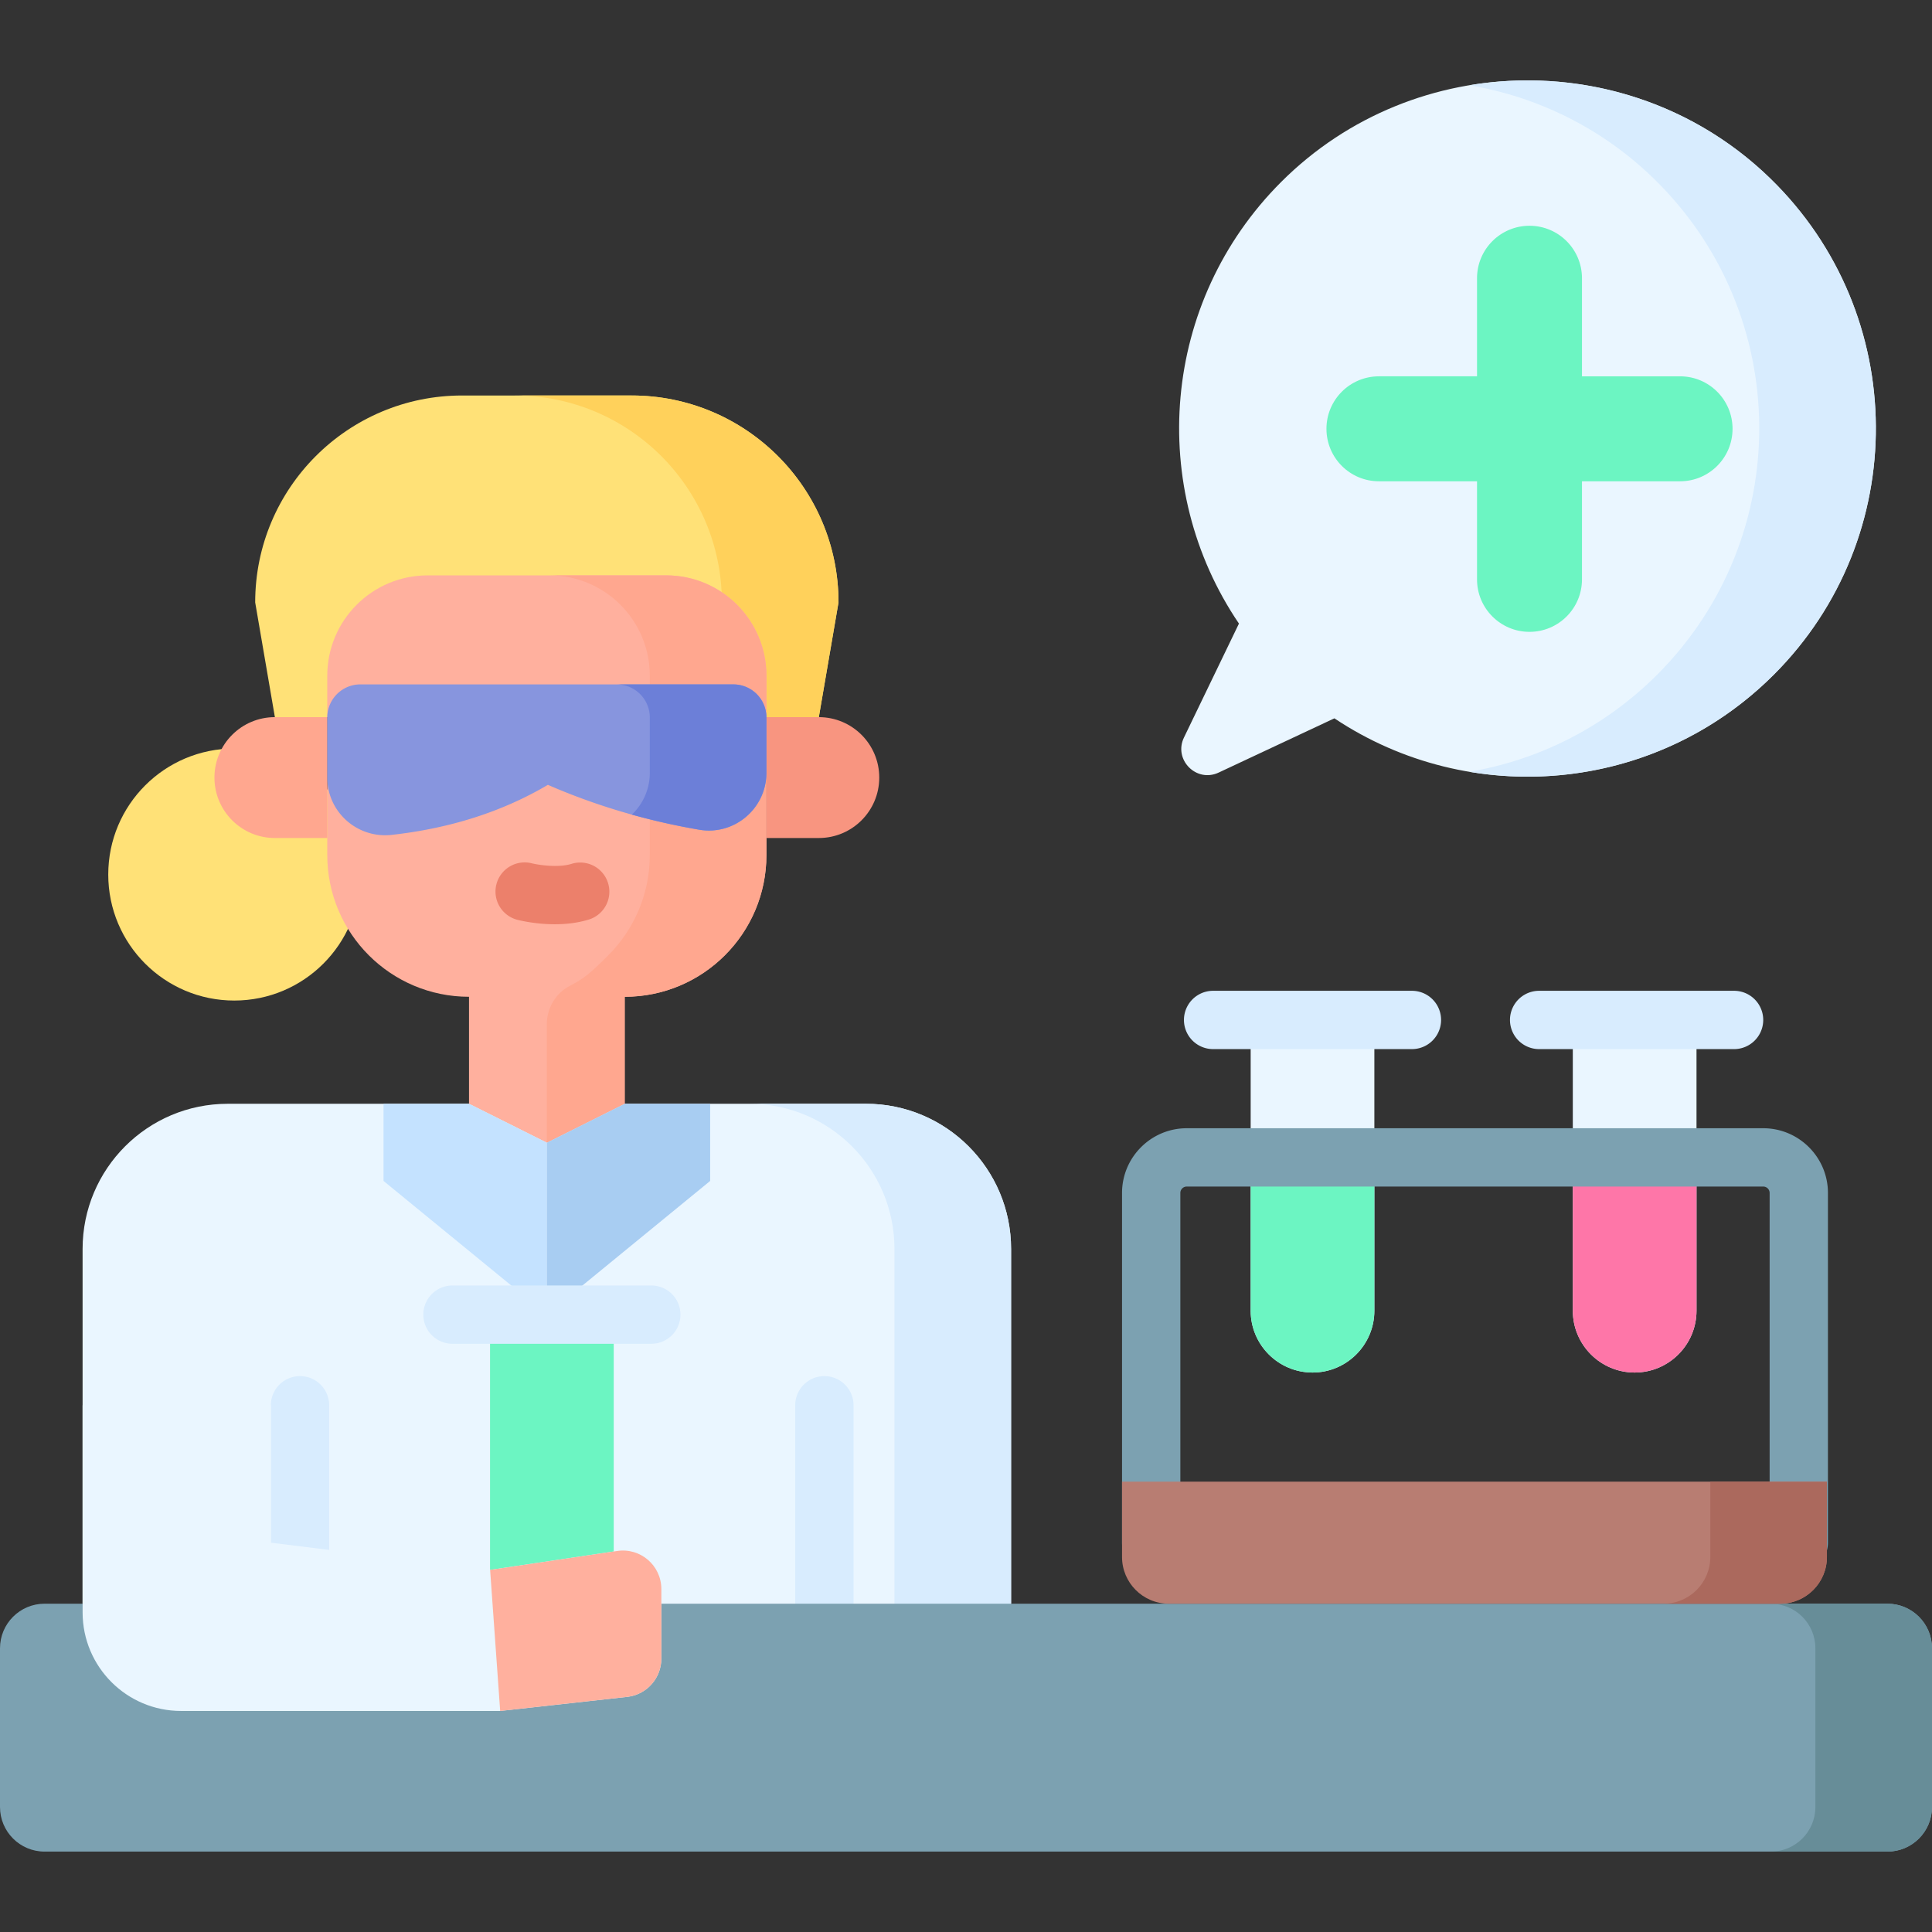
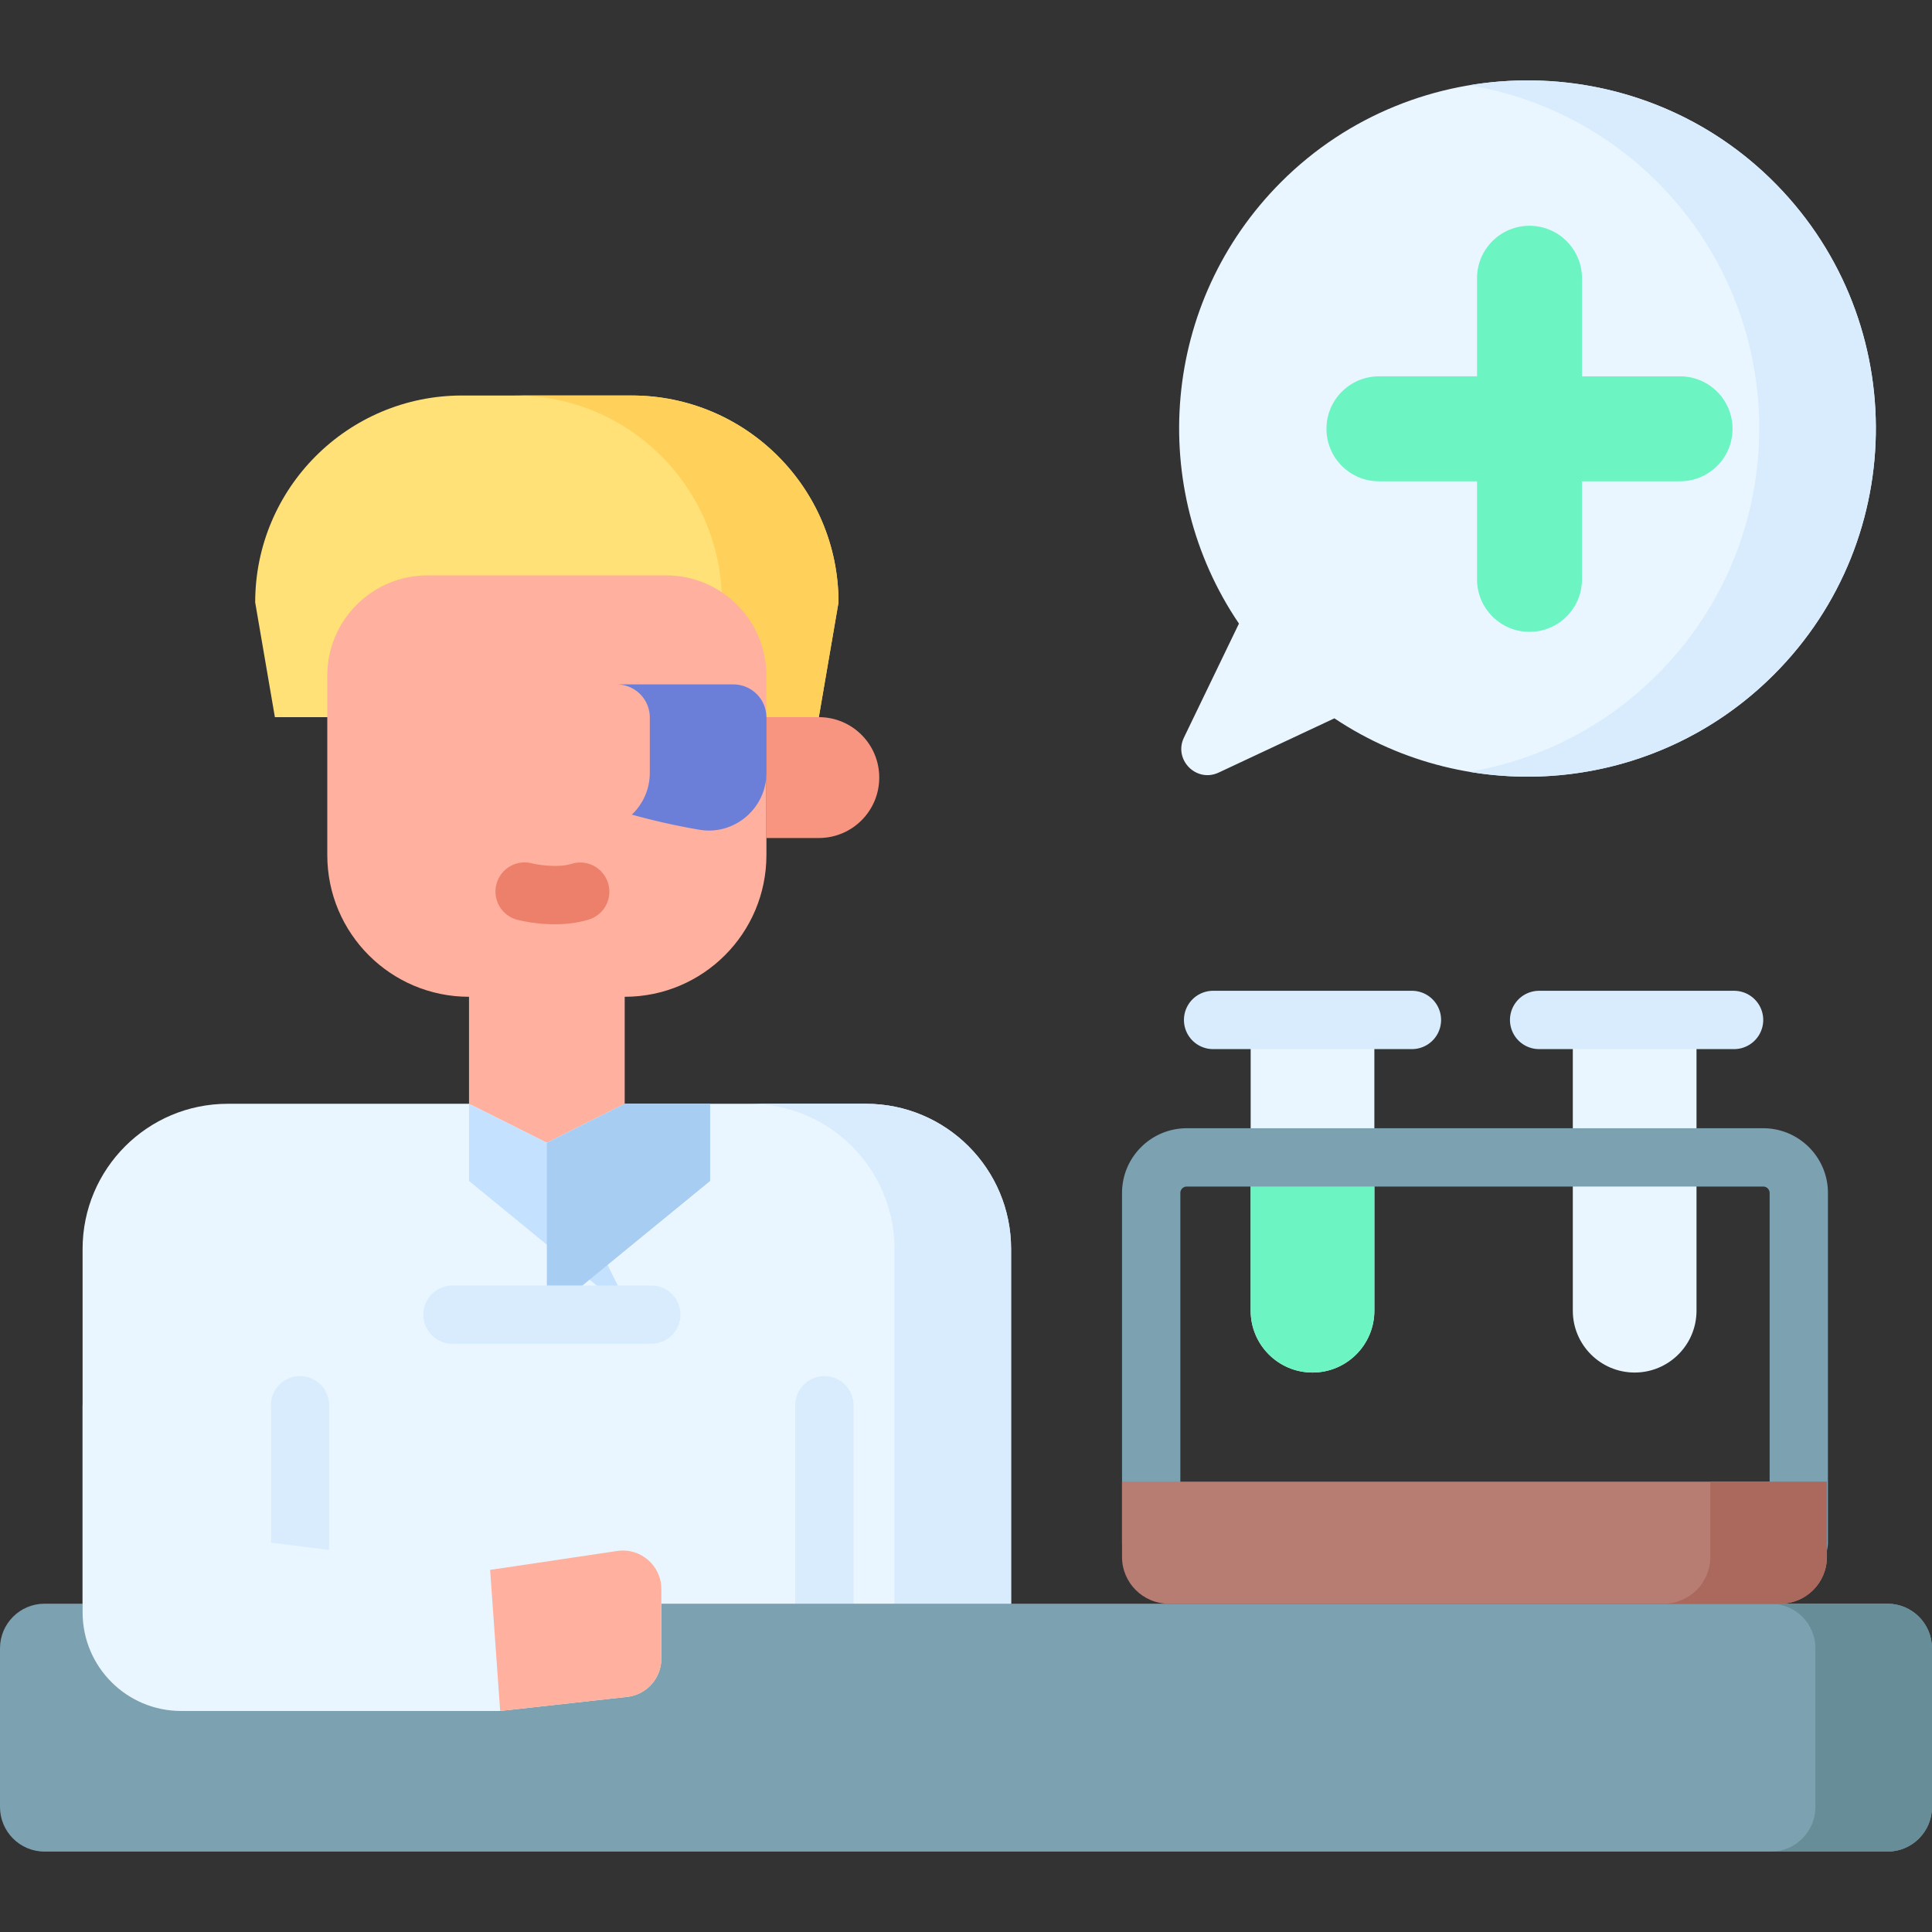
<svg xmlns="http://www.w3.org/2000/svg" version="1.1" width="512" height="512" x="0" y="0" viewBox="0 0 512 512" style="enable-background:new 0 0 512 512" xml:space="preserve">
  <rect x="0" y="0" width="512" height="512" fill="#333333" stroke="none" />
  <g>
    <path fill="#FFE177" d="m67.627 159.64 5.219 30.408h144.15l5.219-30.408c0-30.281-24.548-54.829-54.829-54.829h-44.931c-30.281 0-54.828 24.548-54.828 54.829z" opacity="1" data-original="#ffe177" />
    <path fill="#FFD15B" d="m222.21 159.637-5.213 30.411h-30.905l5.213-30.411c0-15.144-6.14-28.845-16.05-38.766-9.931-9.921-23.632-16.061-38.776-16.061h30.905c15.144 0 28.845 6.14 38.776 16.061 9.91 9.92 16.05 23.622 16.05 38.766z" opacity="1" data-original="#ffd15b" />
    <path fill="#EAF6FF" d="m267.952 456.967-246.065-31.97v-94.006c0-21.251 17.227-38.478 38.478-38.478h169.108c21.251 0 38.478 17.227 38.478 38.478v125.976z" opacity="1" data-original="#eaf6ff" />
    <path fill="#D8ECFE" d="M218.47 445.137a7.726 7.726 0 0 1-7.726-7.726v-65a7.726 7.726 0 1 1 15.452 0v65a7.725 7.725 0 0 1-7.726 7.726zM79.505 445.137a7.726 7.726 0 0 1-7.726-7.726v-65a7.726 7.726 0 1 1 15.452 0v65a7.726 7.726 0 0 1-7.726 7.726z" opacity="1" data-original="#d8ecfe" />
    <path fill="#D8ECFE" d="M267.95 330.997v94.004l-30.905 28.423V330.997c0-21.253-17.225-38.488-38.477-38.488h30.905c21.252 0 38.477 17.235 38.477 38.488z" opacity="1" data-original="#d8ecfe" />
    <path fill="#7CA1B1" d="M500.188 490.692H11.812C5.288 490.692 0 485.404 0 478.88v-42.07c0-6.524 5.288-11.812 11.812-11.812h488.376c6.524 0 11.812 5.288 11.812 11.812v42.07c0 6.524-5.288 11.812-11.812 11.812z" opacity="1" data-original="#7ca1b1" />
    <path fill="#678D98" d="M512 436.807v42.073c0 6.521-5.285 11.816-11.816 11.816h-30.905c6.531 0 11.816-5.295 11.816-11.816v-42.073c0-6.521-5.285-11.806-11.816-11.806h30.905c6.531 0 11.816 5.285 11.816 11.806z" opacity="1" data-original="#678d98" />
-     <circle cx="62.084" cy="231.76" r="33.397" fill="#FFE177" opacity="1" data-original="#ffe177" />
    <path fill="#FFB09E" d="M203.11 226.598c0 10.364-4.203 19.759-11.002 26.558s-16.184 11.002-26.558 11.002v28.351l-20.629 10.318-20.629-10.318v-28.351c-20.748 0-37.56-16.823-37.56-37.56V179.07c0-14.685 11.904-26.589 26.589-26.589h63.202c14.685 0 26.589 11.904 26.589 26.589v47.528z" opacity="1" data-original="#ffb09e" />
-     <path fill="#FFA78F" d="M203.11 179.066v47.533c0 10.364-4.203 19.759-11.002 26.558s-16.184 11.002-26.558 11.002v28.351l-20.635 10.322v-31.414c0-4.286 2.361-8.253 6.176-10.204 3.656-1.87 5.351-3.298 10.111-8.057 6.799-6.799 11.002-16.194 11.002-26.558v-47.532c0-14.68-11.909-26.589-26.589-26.589h30.905c14.686-.001 26.59 11.903 26.59 26.588zM86.729 222.083H72.846c-8.846 0-16.017-7.171-16.017-16.017S64 190.049 72.846 190.049H86.73v32.034z" opacity="1" data-original="#ffa78f" />
    <path fill="#F89580" d="M203.11 222.083h13.884c8.846 0 16.017-7.171 16.017-16.017s-7.171-16.017-16.017-16.017H203.11z" opacity="1" data-original="#f89580" />
    <path fill="#EAF6FF" d="M470.082 178.79c36.365-36.365 36.051-95.518-.939-131.49-36.008-35.016-94.088-34.596-129.61.912-31.841 31.828-35.569 81.119-11.199 117.045l-14.568 30.189c-2.837 5.88 3.279 12.066 9.191 9.295l30.671-14.376c35.869 23.939 84.796 20.083 116.454-11.575z" opacity="1" data-original="#eaf6ff" />
    <path fill="#D8ECFE" d="M470.082 178.788c-21.974 21.974-52.251 30.555-80.725 25.744 18.244-3.08 35.737-11.662 49.82-25.744 36.365-36.365 36.056-95.518-.937-131.492-13.877-13.485-31.019-21.716-48.892-24.704 28.083-4.708 57.989 3.492 79.798 24.704 36.992 35.973 37.301 95.126.936 131.492z" opacity="1" data-original="#d8ecfe" />
    <path fill="#6CF5C2" d="M445.236 99.731h-25.995V73.737c0-7.681-6.226-13.907-13.907-13.907s-13.907 6.226-13.907 13.907v25.994h-25.995c-7.681 0-13.907 6.226-13.907 13.907s6.226 13.907 13.907 13.907h25.995v25.995c0 7.681 6.226 13.907 13.907 13.907s13.907-6.226 13.907-13.907v-25.995h25.995c7.681 0 13.907-6.226 13.907-13.907s-6.226-13.907-13.907-13.907z" opacity="1" data-original="#6cf5c2" />
    <path fill="#EAF6FF" d="M364.221 270.299v77.047c0 9.045-7.335 16.39-16.39 16.39s-16.39-7.345-16.39-16.39v-77.047zM449.592 270.299v77.047c0 9.045-7.335 16.39-16.39 16.39s-16.39-7.345-16.39-16.39v-77.047z" opacity="1" data-original="#eaf6ff" />
    <path fill="#6CF5C2" d="M331.44 306.726h32.78v40.62c0 9.045-7.335 16.39-16.39 16.39s-16.39-7.345-16.39-16.39z" opacity="1" data-original="#6cf5c2" />
-     <path fill="#FE76A8" d="M449.592 306.726v40.62c0 9.045-7.335 16.39-16.39 16.39s-16.39-7.345-16.39-16.39v-40.62z" opacity="1" data-original="#fe76a8" />
    <path fill="#7CA1B1" d="M476.697 416.559a7.726 7.726 0 0 1-7.726-7.726v-92.686a1.7 1.7 0 0 0-1.698-1.698H314.501a1.7 1.7 0 0 0-1.698 1.698v92.686a7.726 7.726 0 1 1-15.452 0v-92.686c0-9.457 7.694-17.15 17.15-17.15h152.772c9.457 0 17.15 7.694 17.15 17.15v92.686a7.726 7.726 0 0 1-7.726 7.726z" opacity="1" data-original="#7ca1b1" />
    <path fill="#B87D72" d="M484.149 392.662H297.35v19.948c0 6.842 5.546 12.388 12.388 12.388h162.023c6.842 0 12.388-5.546 12.388-12.388z" opacity="1" data-original="#b87d72" />
    <path fill="#AB695D" d="M484.154 392.663v19.944c0 6.84-5.553 12.393-12.393 12.393h-30.905c6.84 0 12.393-5.553 12.393-12.393v-19.944z" opacity="1" data-original="#ab695d" />
-     <path fill="#6CF5C2" d="M146.257 441.828c-9.052 0-16.39-7.338-16.39-16.39v-77.046h32.78v77.046c0 9.052-7.338 16.39-16.39 16.39z" opacity="1" data-original="#6cf5c2" />
-     <path fill="#8795DE" d="M185.294 219.88c-13.941-2.396-27.379-6.34-40.097-11.89-12.112 7.146-25.932 11.538-41.405 13.262-9.089 1.013-17.061-6.052-17.061-15.198v-15.909a8.776 8.776 0 0 1 8.776-8.776h98.828a8.776 8.776 0 0 1 8.776 8.776v14.642c-.001 9.453-8.5 16.694-17.817 15.093z" opacity="1" data-original="#8795de" />
    <path fill="#6C7FD8" d="M203.11 190.151v14.639c0 9.447-8.499 16.689-17.812 15.092a180.412 180.412 0 0 1-17.853-3.997 15.246 15.246 0 0 0 4.759-11.095v-14.639a8.771 8.771 0 0 0-8.777-8.777h30.905a8.77 8.77 0 0 1 8.778 8.777z" opacity="1" data-original="#6c7fd8" />
    <path fill="#EAF6FF" d="M175.265 421.117v18.44c0 5.069-3.719 9.364-8.726 10.096l-33.986 3.771H48.006c-14.423 0-26.115-11.693-26.115-26.125V372.41h49.892v36.417l58.102 7.211 33.666-5.017c6.171-.927 11.714 3.853 11.714 10.096z" opacity="1" data-original="#eaf6ff" />
    <path fill="#FFB09E" d="M175.265 421.117v18.44c0 5.069-3.719 9.364-8.726 10.096l-33.986 3.771-2.668-37.385 33.666-5.017c6.171-.928 11.714 3.852 11.714 10.095z" opacity="1" data-original="#ffb09e" />
-     <path fill="#C4E2FF" d="m144.921 302.827-20.63-10.318h-22.646v20.455l43.275 35.427z" opacity="1" data-original="#c4e2ff" />
+     <path fill="#C4E2FF" d="m144.921 302.827-20.63-10.318v20.455l43.275 35.427z" opacity="1" data-original="#c4e2ff" />
    <path fill="#A8CDF2" d="m144.921 302.827 20.629-10.318h22.646v20.455l-43.274 35.427z" opacity="1" data-original="#a8cdf2" />
    <path fill="#EC806B" d="M147.023 244.936c-5.114 0-9.241-1.007-9.916-1.181a7.725 7.725 0 0 1-5.551-9.411 7.725 7.725 0 0 1 9.388-5.557c1.603.398 6.963 1.271 10.581.123a7.727 7.727 0 0 1 4.673 14.729c-3.076.975-6.284 1.297-9.175 1.297z" opacity="1" data-original="#ec806b" />
    <path fill="#D8ECFE" d="M374.177 278.024h-52.691a7.726 7.726 0 1 1 0-15.452h52.691a7.726 7.726 0 1 1 0 15.452zM459.547 278.024h-51.66a7.726 7.726 0 1 1 0-15.452h51.66a7.726 7.726 0 1 1 0 15.452zM172.602 356.117h-52.69a7.726 7.726 0 1 1 0-15.452h52.69a7.726 7.726 0 1 1 0 15.452z" opacity="1" data-original="#d8ecfe" />
  </g>
</svg>